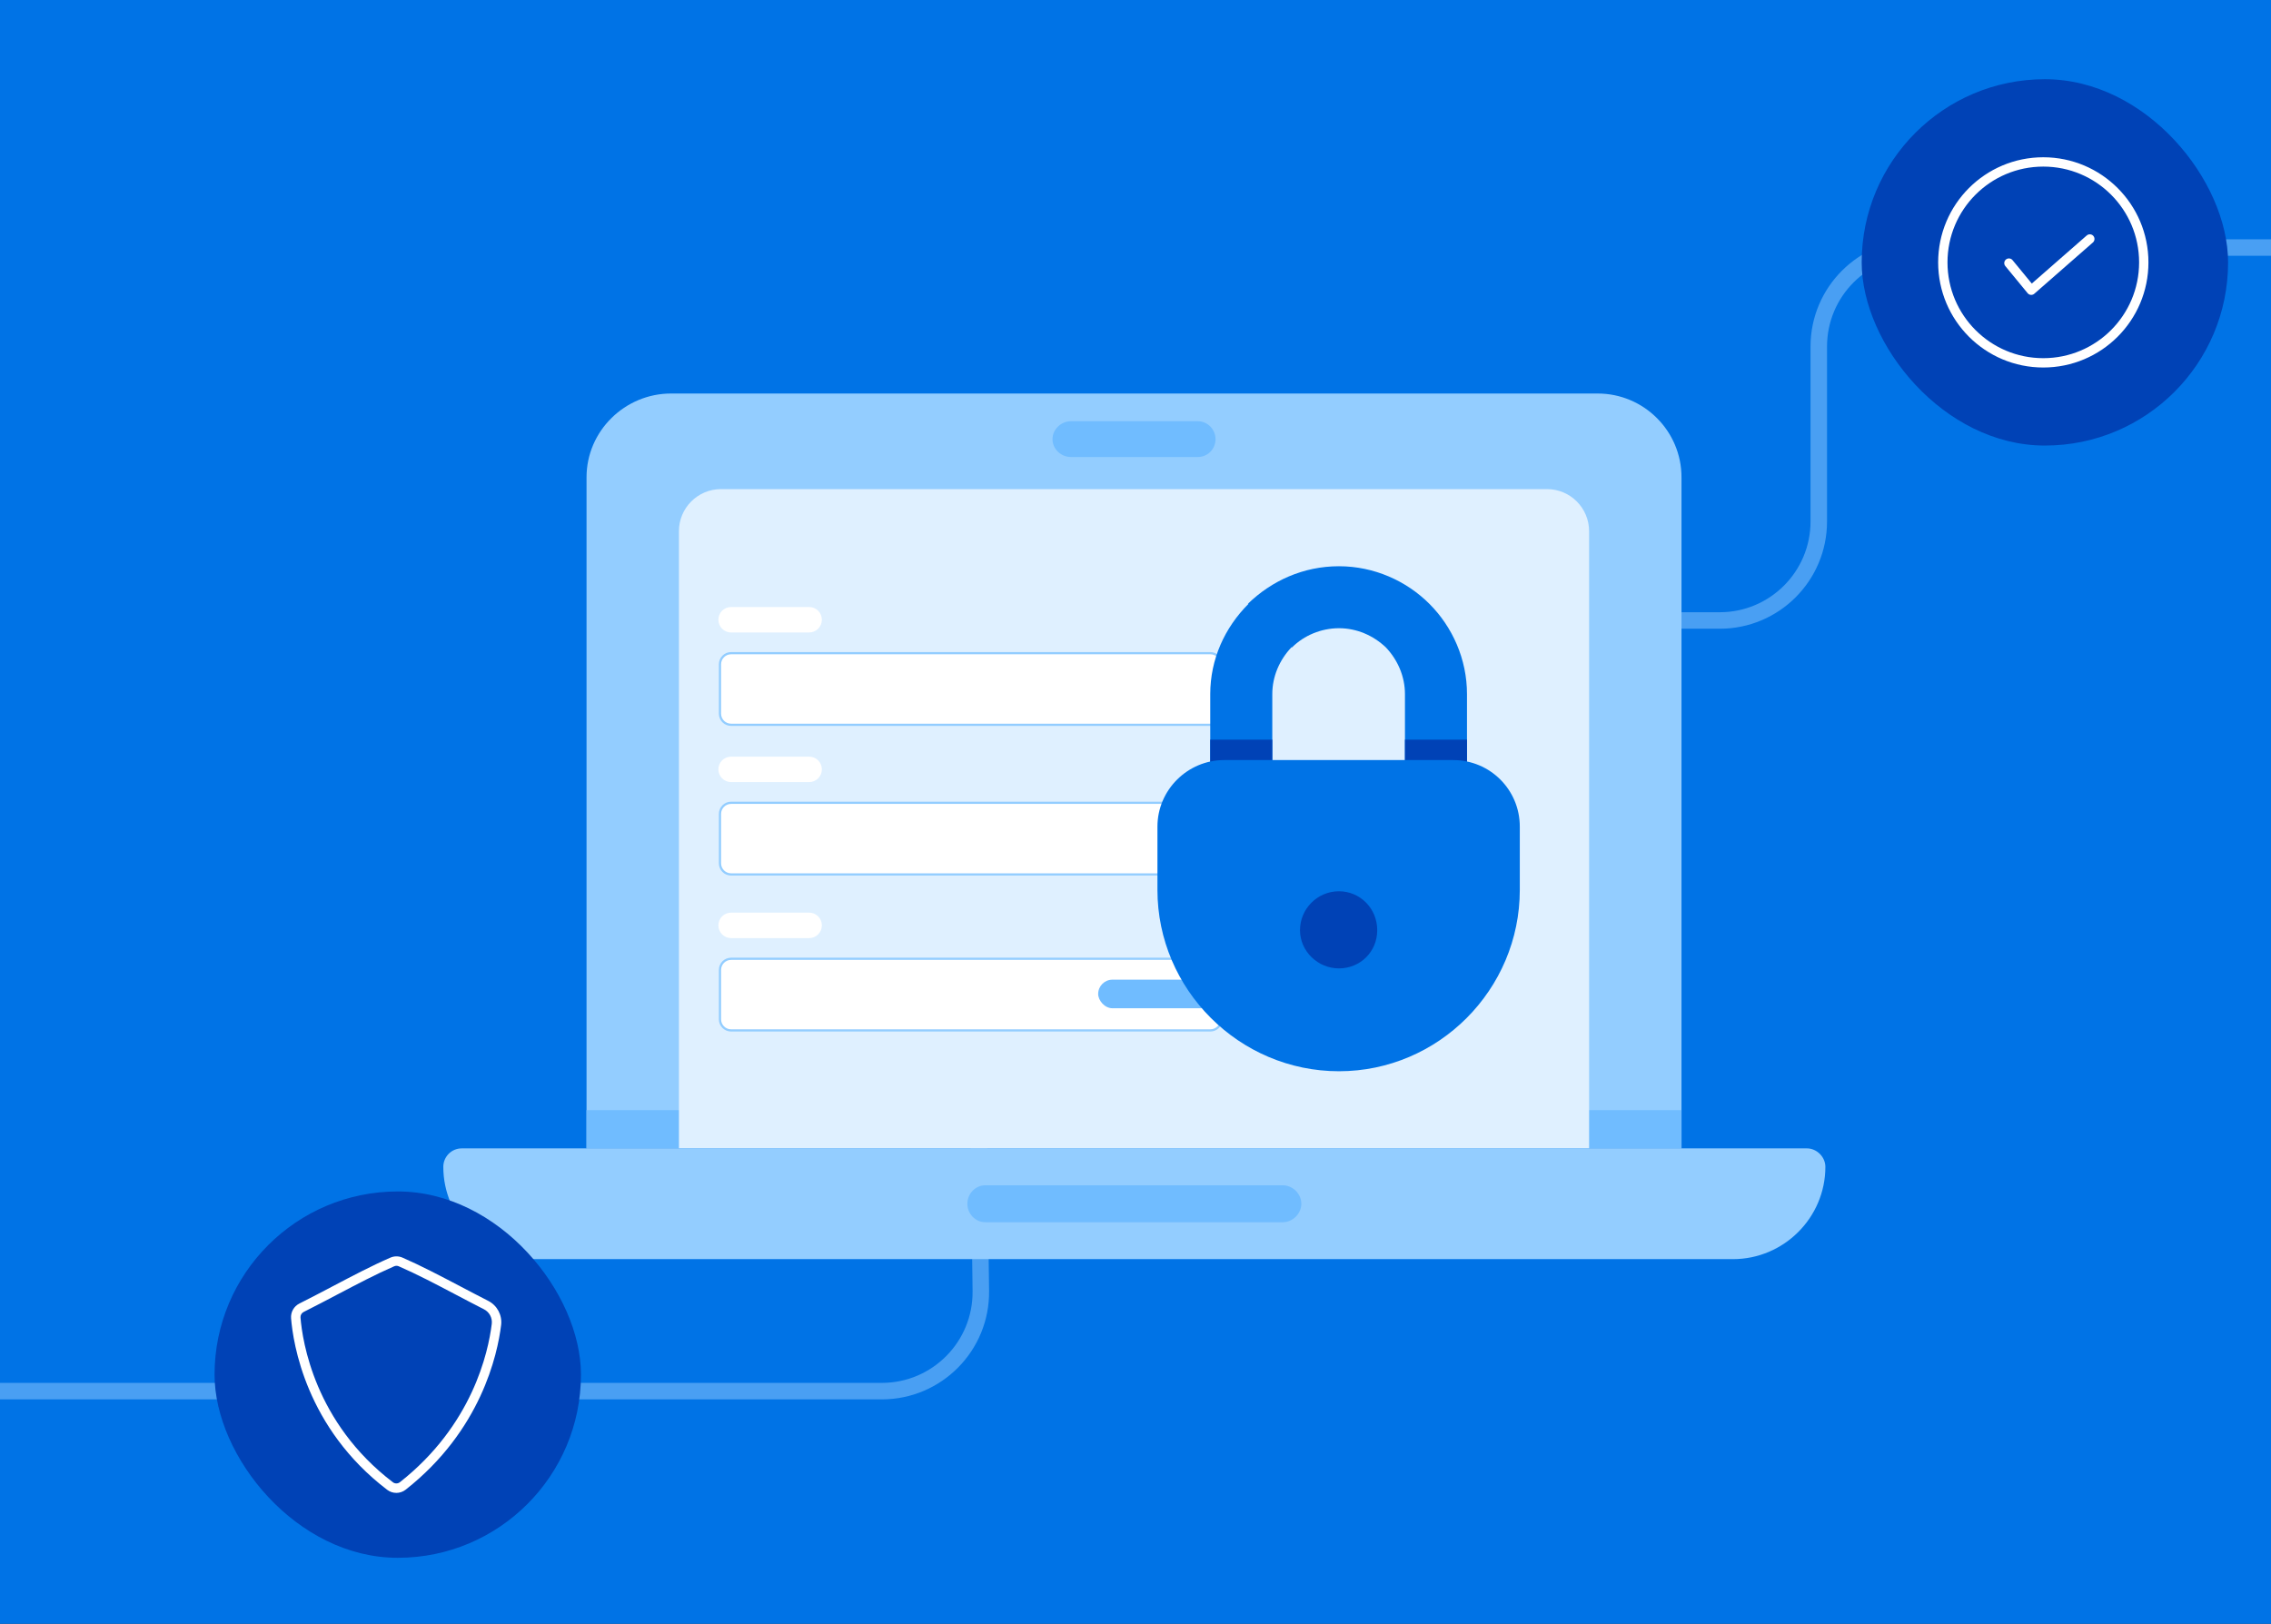
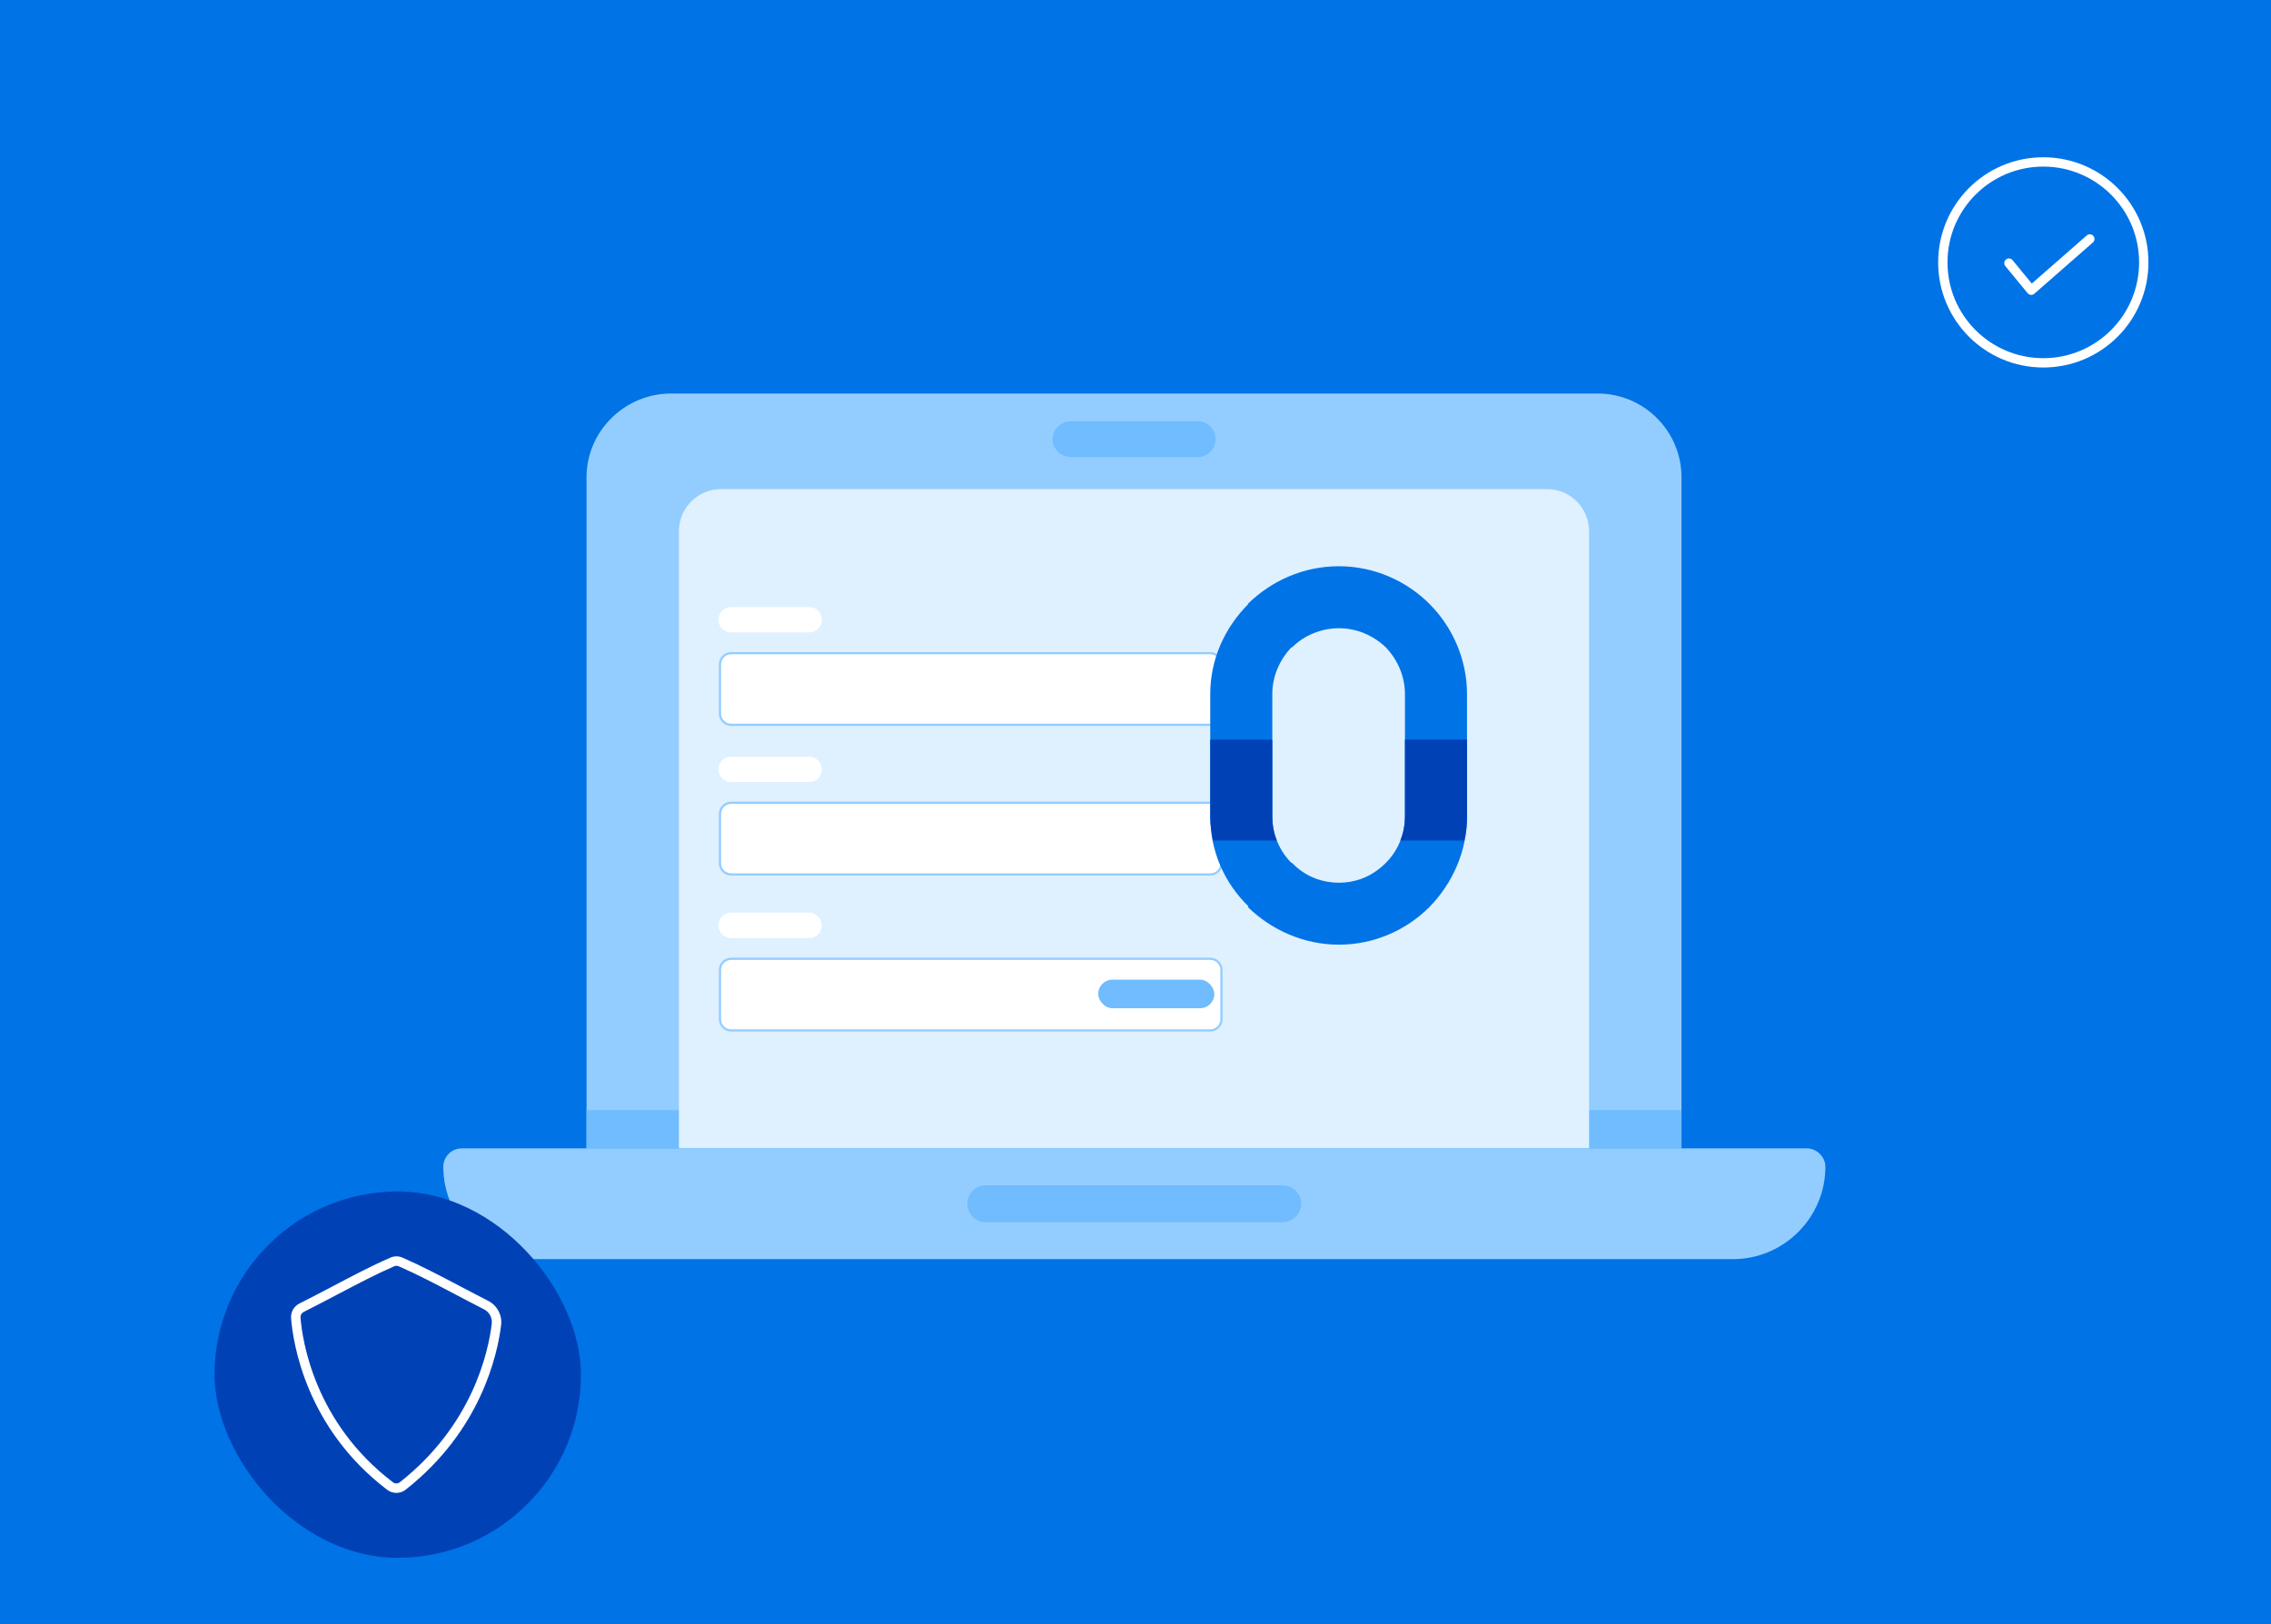
<svg xmlns="http://www.w3.org/2000/svg" width="688" height="492" viewBox="0 0 688 492" fill="none">
  <rect x="0" y="0" width="688" height="492" fill="#333333" stroke="none" />
  <g clip-path="url(#clip0_164_689)">
    <rect width="688" height="492" fill="#0073E6" />
-     <path opacity="0.5" d="M-30 421.5H267.146C283.865 421.5 297.358 407.832 297.143 391.115L294.924 218.385C294.709 201.668 308.202 188 324.922 188H521C537.569 188 551 174.569 551 158V105C551 88.431 564.431 75 581 75H655H754" stroke="#93CDFF" stroke-width="5" />
    <g clip-path="url(#clip1_164_689)">
      <path fill-rule="evenodd" clip-rule="evenodd" d="M203.285 119.233H484.016C498.013 119.233 509.41 130.619 509.41 144.601V347.948H177.692V144.601C177.692 130.619 189.288 119.233 203.285 119.233Z" fill="#93CDFF" />
      <path d="M509.411 336.363H177.692V347.949H509.411V336.363Z" fill="#70BCFF" />
      <path fill-rule="evenodd" clip-rule="evenodd" d="M218.435 148.197H468.666C475.709 148.197 481.417 153.905 481.417 160.948V347.948H205.684V160.948C205.684 153.905 211.392 148.197 218.435 148.197Z" fill="#DFF0FF" />
      <path fill-rule="evenodd" clip-rule="evenodd" d="M162.095 381.507H525.006C540.402 381.507 552.999 368.922 552.999 353.541C552.999 350.546 550.398 347.948 547.4 347.948H139.901C136.702 347.948 134.301 350.544 134.301 353.541C134.301 368.922 146.898 381.507 162.095 381.507Z" fill="#93CDFF" />
      <path fill-rule="evenodd" clip-rule="evenodd" d="M298.462 359.134H388.641C391.64 359.134 394.239 361.73 394.239 364.727C394.239 367.723 391.64 370.32 388.641 370.32H298.462C295.462 370.32 293.063 367.724 293.063 364.727C293.063 361.732 295.462 359.134 298.462 359.134Z" fill="#70BCFF" />
      <path fill-rule="evenodd" clip-rule="evenodd" d="M324.456 127.622H362.847C365.846 127.622 368.245 130.086 368.245 133.081C368.245 136.077 365.846 138.473 362.847 138.473H324.456C321.456 138.473 318.857 136.077 318.857 133.081C318.857 130.086 321.456 127.622 324.456 127.622Z" fill="#70BCFF" />
      <path d="M366.666 197.904H221.494C219.629 197.904 218.118 199.416 218.118 201.28V216.233C218.118 218.097 219.629 219.608 221.494 219.608H366.666C368.531 219.608 370.042 218.097 370.042 216.233V201.28C370.042 199.416 368.531 197.904 366.666 197.904Z" fill="white" stroke="#93CDFF" stroke-width="0.67" />
      <path d="M366.666 243.24H221.494C219.629 243.24 218.118 244.751 218.118 246.616V261.568C218.118 263.432 219.629 264.944 221.494 264.944H366.666C368.531 264.944 370.042 263.432 370.042 261.568V246.616C370.042 244.751 368.531 243.24 366.666 243.24Z" fill="white" stroke="#93CDFF" stroke-width="0.67" />
      <path d="M366.666 290.505H221.494C219.629 290.505 218.118 292.017 218.118 293.881V308.833C218.118 310.698 219.629 312.209 221.494 312.209H366.666C368.531 312.209 370.042 310.698 370.042 308.833V293.881C370.042 292.017 368.531 290.505 366.666 290.505Z" fill="white" stroke="#93CDFF" stroke-width="0.67" />
      <rect x="332.691" y="296.831" width="35.195" height="8.663" rx="4.332" fill="#70BCFF" />
      <path d="M221.494 183.918H245.127C247.258 183.918 248.985 185.645 248.985 187.776C248.985 189.908 247.258 191.634 245.127 191.634H221.494C219.362 191.634 217.635 189.908 217.635 187.776C217.635 185.645 219.362 183.918 221.494 183.918Z" fill="white" />
      <path d="M221.494 229.254H245.127C247.258 229.254 248.985 230.981 248.985 233.112C248.985 235.244 247.258 236.97 245.127 236.97H221.494C219.362 236.97 217.635 235.244 217.635 233.112C217.635 230.981 219.362 229.254 221.494 229.254Z" fill="white" />
      <path d="M221.494 276.519H245.127C247.258 276.519 248.985 278.246 248.985 280.377C248.985 282.509 247.258 284.236 245.127 284.236H221.494C219.362 284.236 217.635 282.509 217.635 280.377C217.635 278.246 219.362 276.519 221.494 276.519Z" fill="white" />
      <path d="M405.635 171.567C416.231 171.567 426.03 175.962 433.028 182.953C440.027 189.945 444.425 199.733 444.425 210.32V247.274C444.425 258.059 440.027 267.648 433.028 274.839C426.03 281.831 416.231 286.225 405.635 286.225C395.038 286.225 385.239 281.831 378.041 274.839L378.241 274.639C371.043 267.648 366.643 258.059 366.643 247.274V210.32C366.643 199.733 371.043 190.145 378.241 182.953H378.041C385.239 175.962 394.837 171.567 405.635 171.567ZM419.832 196.137C416.033 192.543 411.035 190.344 405.636 190.344C400.237 190.344 395.039 192.543 391.439 196.137H391.24C387.641 199.932 385.442 204.927 385.442 210.32V247.274C385.442 252.867 387.641 257.861 391.24 261.456H391.439C395.038 265.251 400.037 267.449 405.636 267.449C411.234 267.449 416.033 265.252 419.832 261.456C423.431 257.861 425.631 252.867 425.631 247.274V210.32C425.631 204.927 423.431 199.934 419.832 196.137Z" fill="#0073E6" />
      <path d="M444.426 224.103V247.274C444.426 249.87 444.227 252.267 443.626 254.665H424.231C425.23 252.267 425.631 249.872 425.631 247.274V224.103H444.425H444.426ZM367.444 254.665C367.044 252.267 366.643 249.872 366.643 247.274V224.103H385.439V247.274C385.439 249.87 385.84 252.468 386.838 254.665H367.443H367.444Z" fill="#0042B6" />
-       <path fill-rule="evenodd" clip-rule="evenodd" d="M370.843 230.295H440.226C451.425 230.295 460.422 239.284 460.422 250.47V269.646C460.422 299.809 435.828 324.577 405.635 324.577C375.442 324.577 350.648 299.808 350.648 269.646V250.47C350.648 239.284 359.846 230.295 370.842 230.295H370.843Z" fill="#0073E6" />
-       <path fill-rule="evenodd" clip-rule="evenodd" d="M405.635 270.046C412.033 270.046 417.232 275.24 417.232 281.831C417.232 288.422 412.033 293.416 405.635 293.416C399.236 293.416 393.837 288.223 393.837 281.831C393.837 275.439 399.037 270.046 405.635 270.046Z" fill="#0042B6" />
    </g>
-     <rect x="564" y="24" width="111" height="111" rx="55.5" fill="#0042B6" />
    <g clip-path="url(#clip2_164_689)">
      <path d="M608.603 79.714L615.366 87.935L633.112 72.406" stroke="white" stroke-width="2.828" stroke-linecap="round" stroke-linejoin="round" />
      <path d="M619.017 109.938C635.828 109.938 649.456 96.311 649.456 79.5C649.456 62.689 635.828 49.062 619.017 49.062C602.207 49.062 588.579 62.689 588.579 79.5C588.579 96.311 602.207 109.938 619.017 109.938Z" stroke="white" stroke-width="2.828" stroke-miterlimit="10" />
    </g>
    <rect x="65" y="361" width="111" height="111" rx="55.5" fill="#0042B6" />
    <g clip-path="url(#clip3_164_689)">
      <path d="M120.071 452.333C119.098 452.333 118.12 452.022 117.303 451.4C92.647 432.62 88.779 406.881 88.182 399.439C88.031 397.563 89.024 395.8 90.709 394.954C94.139 393.232 97.525 391.45 100.792 389.732C106.901 386.523 112.67 383.485 118.28 381.048C119.441 380.541 120.77 380.541 121.931 381.048C127.537 383.489 133.306 386.523 139.415 389.732C142.175 391.184 145.033 392.689 147.916 394.157C150.615 395.53 152.181 398.466 151.817 401.467C150.713 410.496 145.683 433.434 122.9 451.355C122.07 452.01 121.073 452.337 120.071 452.337V452.333ZM120.108 383.525C119.875 383.525 119.646 383.575 119.425 383.669C113.913 386.065 108.189 389.078 102.129 392.263C98.846 393.989 95.452 395.776 91.997 397.509C91.359 397.832 90.983 398.495 91.036 399.206C91.608 406.349 95.325 431.054 119.04 449.119C119.65 449.585 120.529 449.577 121.134 449.103C143.079 431.835 147.92 409.792 148.979 401.116C149.2 399.304 148.255 397.534 146.624 396.704C143.721 395.228 140.859 393.719 138.086 392.263C132.027 389.074 126.306 386.065 120.795 383.669C120.574 383.575 120.341 383.525 120.108 383.525Z" fill="white" />
    </g>
  </g>
  <defs>
    <clipPath id="clip0_164_689">
      <rect width="688" height="492" fill="white" />
    </clipPath>
    <clipPath id="clip1_164_689">
      <rect width="418.699" height="262.273" fill="white" transform="translate(134.301 119.233)" />
    </clipPath>
    <clipPath id="clip2_164_689">
      <rect width="63.704" height="63.704" fill="white" transform="translate(587.165 47.648)" />
    </clipPath>
    <clipPath id="clip3_164_689">
      <rect width="63.704" height="71.665" fill="white" transform="translate(88.165 380.667)" />
    </clipPath>
  </defs>
</svg>